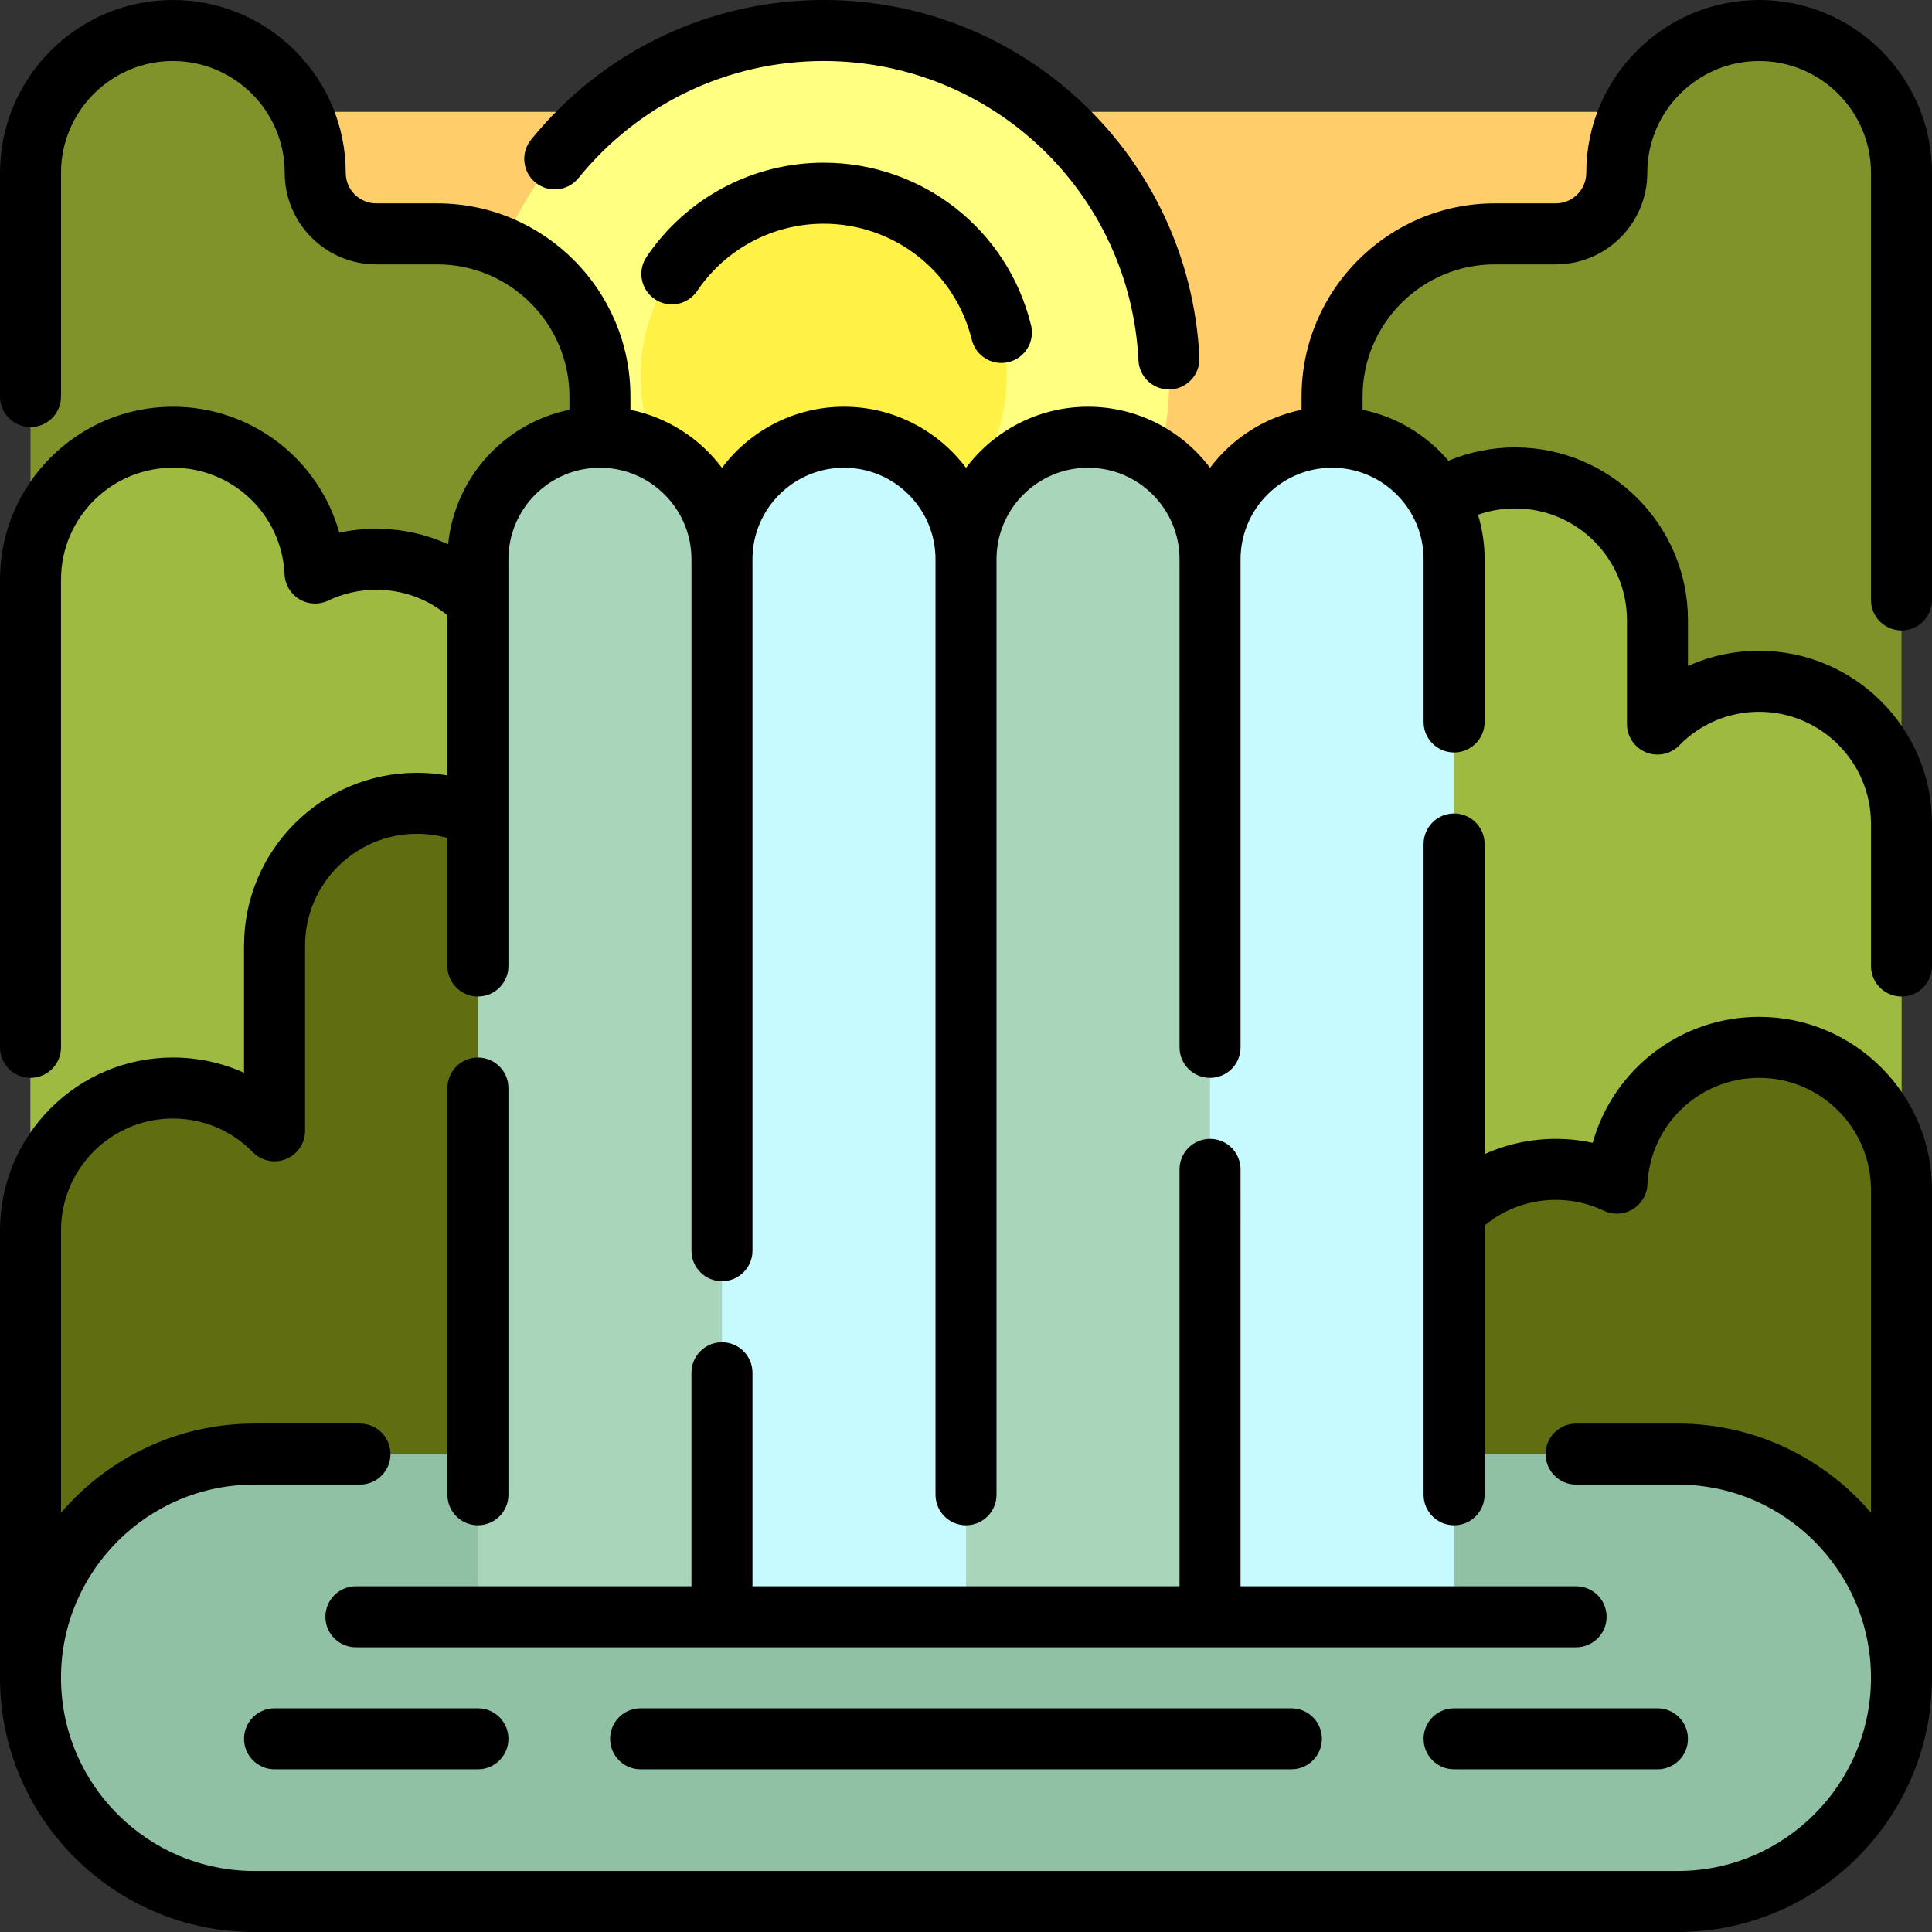
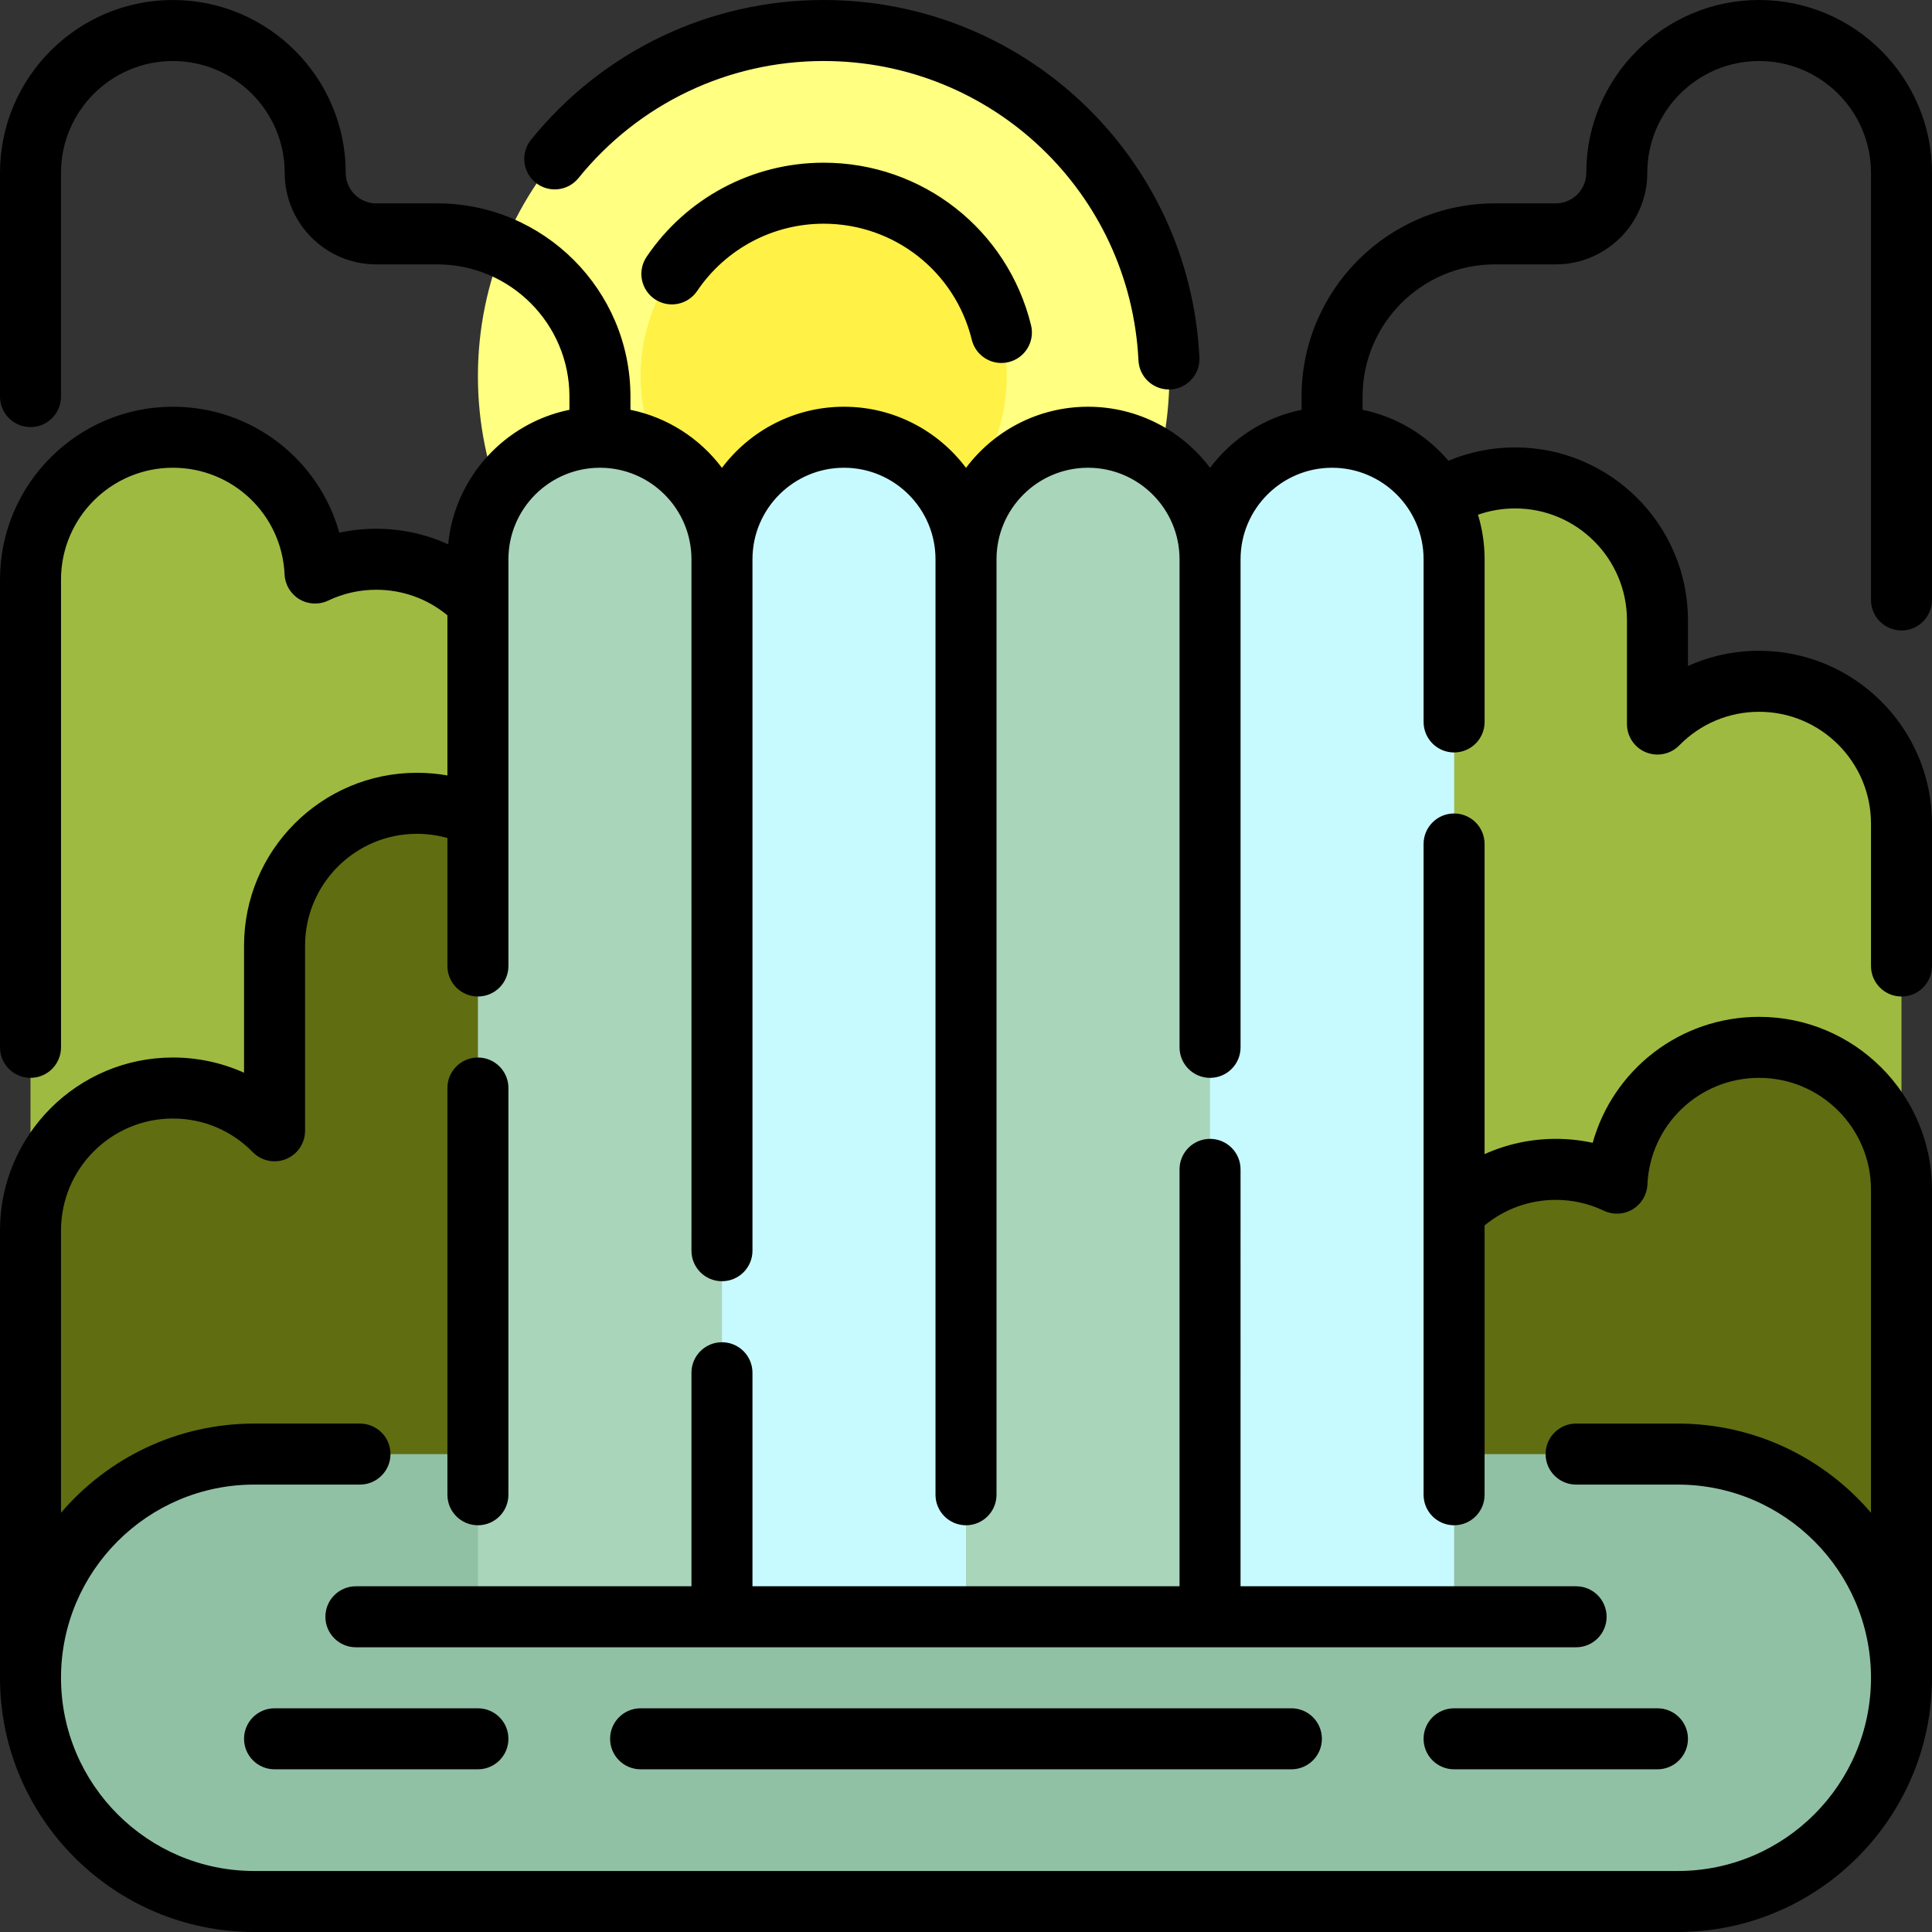
<svg xmlns="http://www.w3.org/2000/svg" height="50px" width="50px" version="1.1" id="Layer_1" viewBox="0 0 512 512" xml:space="preserve">
  <rect x="0" y="0" width="512" height="512" fill="#333333" stroke="none" />
-   <path style="fill:#FFCD69;" d="M439.242,482.358H72.758c-23.812,0-43.116-19.304-43.116-43.116V72.758  c0-23.812,19.304-43.116,43.116-43.116h366.484c23.812,0,43.116,19.304,43.116,43.116v366.484  C482.358,463.054,463.054,482.358,439.242,482.358z" />
  <path style="fill:#FFFF81;" d="M218.274,8.084c50.601,0,91.621,41.02,91.621,91.621s-41.02,91.621-91.621,91.621  s-91.621-41.02-91.621-91.621S167.673,8.084,218.274,8.084z" />
  <path style="fill:#FFF145;" d="M218.274,51.2c26.789,0,48.505,21.716,48.505,48.505s-21.716,48.505-48.505,48.505  s-48.505-21.716-48.505-48.505S191.485,51.2,218.274,51.2z" />
-   <path style="fill:#7F932A;" d="M503.916,45.811v393.432H353.01V105.095c0-23.812,19.304-43.116,43.116-43.116h16.168  c8.929,0,16.168-7.239,16.168-16.168l0,0c0-20.836,16.891-37.726,37.726-37.726l0,0C487.025,8.084,503.916,24.975,503.916,45.811z   M115.874,61.979H99.705c-8.929,0-16.168-7.239-16.168-16.168l0,0c0-20.836-16.891-37.726-37.726-37.726l0,0  c-20.836,0-37.726,16.891-37.726,37.726v393.432h150.905V105.095C158.989,81.283,139.685,61.979,115.874,61.979z" />
  <path style="fill:#9FBA41;" d="M503.916,218.274v123.958H363.789V164.379c0-20.836,16.891-37.726,37.726-37.726l0,0  c20.836,0,37.726,16.891,37.726,37.726v27.502c6.848-6.991,16.388-11.334,26.947-11.334l0,0  C487.025,180.547,503.916,197.438,503.916,218.274z M135.695,174.598c-4.814-15.294-19.106-26.388-35.99-26.388l0,0  c-5.804,0-11.301,1.314-16.213,3.655c-0.907-20.029-17.428-35.992-37.682-35.992l0,0c-20.836,0-37.726,16.891-37.726,37.726v296.421  h150.905V212.884C158.989,196.221,149.531,181.776,135.695,174.598z" />
  <path style="fill:#606D11;" d="M503.916,315.284v134.737H353.01v-75.453c0-16.663,9.459-31.108,23.294-38.286  c4.814-15.294,19.105-26.388,35.99-26.388l0,0c5.804,0,11.301,1.314,16.213,3.655c0.906-20.031,17.428-35.992,37.682-35.992l0,0  C487.025,277.558,503.916,294.449,503.916,315.284z M110.484,212.884L110.484,212.884c-20.836,0-37.726,16.891-37.726,37.726v49.06  c-6.848-6.991-16.388-11.334-26.947-11.334l0,0c-20.836,0-37.726,16.891-37.726,37.726v113.179h75.453h64.674V250.611  C148.211,229.775,131.32,212.884,110.484,212.884z" />
  <path style="fill:#91C1A4;" d="M503.916,444.632L503.916,444.632c0,32.742-26.542,59.284-59.284,59.284H67.368  c-32.742,0-59.284-26.542-59.284-59.284l0,0c0-32.742,26.542-59.284,59.284-59.284h377.263  C477.374,385.347,503.916,411.889,503.916,444.632z" />
  <path style="fill:#A9D5BB;" d="M385.347,148.211v280.253h-64.674H256h-64.674h-64.674V148.211c0-17.86,14.477-32.337,32.337-32.337  s32.337,14.477,32.337,32.337c0-17.86,14.477-32.337,32.337-32.337S256,130.351,256,148.211c0-17.86,14.477-32.337,32.337-32.337  c17.86,0,32.337,14.477,32.337,32.337c0-17.86,14.477-32.337,32.337-32.337C370.87,115.874,385.347,130.351,385.347,148.211z" />
  <path style="fill:#C7FAFF;" d="M256,148.211v280.253h-64.674V148.211c0-17.86,14.477-32.337,32.337-32.337S256,130.351,256,148.211z   M353.01,115.874c-17.86,0-32.337,14.477-32.337,32.337v280.253h64.674V148.211C385.347,130.351,370.87,115.874,353.01,115.874z" />
  <path d="M495.832,158.989V45.811c0-16.345-13.298-29.642-29.642-29.642s-29.642,13.297-29.642,29.642  c0,13.373-10.88,24.253-24.253,24.253h-16.168c-19.317,0-35.032,15.716-35.032,35.032v3.506c9.041,1.842,16.996,6.713,22.751,13.502  c5.565-2.325,11.558-3.534,17.67-3.534c25.26,0,45.811,20.55,45.811,45.811V176.5c5.847-2.645,12.243-4.037,18.863-4.037  c25.26,0,45.811,20.55,45.811,45.811V256c0,4.465-3.618,8.084-8.084,8.084s-8.084-3.62-8.084-8.084v-37.726  c0-16.345-13.298-29.642-29.642-29.642c-8.027,0-15.546,3.164-21.173,8.907c-2.298,2.347-5.786,3.069-8.829,1.828  c-3.042-1.242-5.029-4.199-5.029-7.485v-27.502c0-16.345-13.298-29.642-29.642-29.642c-3.38,0-6.702,0.57-9.841,1.673  c1.143,3.735,1.757,7.697,1.757,11.801v43.116c0,4.465-3.618,8.084-8.084,8.084s-8.084-3.62-8.084-8.084v-43.116  c0-13.373-10.88-24.253-24.253-24.253c-13.372,0-24.253,10.879-24.253,24.253v129.347c0,4.465-3.618,8.084-8.084,8.084  s-8.084-3.62-8.084-8.084V148.211c0-13.373-10.88-24.253-24.253-24.253s-24.253,10.879-24.253,24.253v247.916  c0,4.465-3.618,8.084-8.084,8.084c-4.465,0-8.084-3.62-8.084-8.084V148.211c0-13.373-10.879-24.253-24.253-24.253  s-24.253,10.879-24.253,24.253v183.242c0,4.465-3.62,8.084-8.084,8.084c-4.465,0-8.084-3.62-8.084-8.084V148.211  c0-13.373-10.879-24.253-24.253-24.253c-13.373,0-24.253,10.879-24.253,24.253v68.092c0.003,0.146,0.004,0.291,0,0.437V256  c0,4.465-3.62,8.084-8.084,8.084s-8.084-3.62-8.084-8.084v-33.921c-2.607-0.738-5.312-1.11-8.084-1.11  c-16.345,0-29.642,13.297-29.642,29.642v49.06c0,3.284-1.988,6.243-5.029,7.485c-3.04,1.241-6.532,0.518-8.83-1.827  c-5.627-5.744-13.145-8.908-21.172-8.908c-16.345,0-29.642,13.297-29.642,29.642v74.83c12.366-14.455,30.731-23.63,51.2-23.63  h28.025c4.465,0,8.084,3.62,8.084,8.084s-3.62,8.084-8.084,8.084H67.368c-28.231,0-51.2,22.969-51.2,51.2s22.969,51.2,51.2,51.2  h377.263c28.231,0,51.2-22.969,51.2-51.2s-22.969-51.2-51.2-51.2h-26.947c-4.466,0-8.084-3.62-8.084-8.084s3.618-8.084,8.084-8.084  h26.947c20.469,0,38.834,9.175,51.2,23.63v-85.609c0-16.345-13.298-29.642-29.642-29.642c-15.884,0-28.889,12.418-29.607,28.273  c-0.122,2.708-1.593,5.173-3.917,6.567c-2.325,1.393-5.192,1.531-7.637,0.365c-3.994-1.904-8.279-2.869-12.734-2.869  c-6.945,0-13.562,2.392-18.863,6.777v71.372c0,4.465-3.618,8.084-8.084,8.084s-8.084-3.62-8.084-8.084V223.663  c0-4.465,3.618-8.084,8.084-8.084s8.084,3.62,8.084,8.084v82.193c5.861-2.649,12.266-4.045,18.863-4.045  c3.33,0,6.598,0.349,9.785,1.044c5.411-19.367,23.137-33.381,44.11-33.381c25.26,0,45.811,20.55,45.811,45.811v129.347  C512,481.778,481.779,512,444.632,512H67.368C30.222,512,0,481.778,0,444.632V326.063c0-25.26,20.55-45.811,45.811-45.811  c6.62,0,13.017,1.392,18.863,4.037v-33.679c0-25.26,20.55-45.811,45.811-45.811c2.74,0,5.438,0.236,8.084,0.706v-42.439  c-5.296-4.387-11.886-6.772-18.863-6.772c-4.457,0-8.741,0.966-12.733,2.868c-2.448,1.166-5.314,1.028-7.638-0.364  c-2.324-1.394-3.794-3.86-3.917-6.567c-0.718-15.856-13.723-28.274-29.607-28.274c-16.345,0-29.642,13.297-29.642,29.642v123.958  c0,4.465-3.62,8.084-8.084,8.084S0,282.023,0,277.558V153.6c0-25.26,20.55-45.811,45.811-45.811  c20.973,0,38.699,14.015,44.11,33.381c3.187-0.695,6.457-1.044,9.785-1.044c6.694,0,13.159,1.421,19.056,4.121  c1.734-17.735,14.979-32.146,32.144-35.646v-3.506c0-19.316-15.716-35.032-35.032-35.032H99.705  c-13.373,0-24.253-10.879-24.253-24.253c0-16.345-13.297-29.642-29.642-29.642S16.168,29.465,16.168,45.811v59.284  c0,4.465-3.62,8.084-8.084,8.084S0,109.559,0,105.095V45.811C0,20.55,20.55,0,45.811,0s45.811,20.55,45.811,45.811  c0,4.458,3.626,8.084,8.084,8.084h16.168c28.231,0,51.2,22.969,51.2,51.2v3.506c9.855,2.009,18.419,7.614,24.253,15.382  c7.38-9.826,19.129-16.193,32.337-16.193s24.956,6.367,32.337,16.193c7.381-9.826,19.129-16.193,32.337-16.193  c13.207,0,24.955,6.367,32.337,16.193c5.834-7.767,14.397-13.372,24.253-15.382v-3.506c0-28.231,22.969-51.2,51.2-51.2h16.168  c4.458,0,8.084-3.626,8.084-8.084C420.379,20.55,440.929,0,466.189,0S512,20.55,512,45.811v113.179c0,4.465-3.618,8.084-8.084,8.084  S495.832,163.454,495.832,158.989z M218.274,43.116c-18.828,0-36.368,9.325-46.92,24.944c-2.5,3.699-1.527,8.726,2.173,11.225  c3.699,2.499,8.726,1.527,11.224-2.173c7.541-11.163,20.073-17.827,33.523-17.827c18.672,0,34.816,12.644,39.258,30.748  c0.905,3.69,4.209,6.16,7.845,6.16c0.638,0,1.285-0.077,1.933-0.235c4.336-1.064,6.989-5.441,5.925-9.778  C267.013,60.825,244.413,43.116,218.274,43.116z M141.93,48.393c3.47,2.809,8.56,2.273,11.37-1.199  c15.957-19.717,39.64-31.026,64.974-31.026c44.598,0,81.246,34.858,83.433,79.359c0.212,4.325,3.786,7.688,8.068,7.688  c0.134,0,0.268-0.003,0.403-0.01c4.46-0.219,7.897-4.012,7.678-8.471C315.245,41.611,271.503,0,218.274,0  c-30.238,0-58.501,13.495-77.542,37.024C137.923,40.494,138.46,45.585,141.93,48.393z M417.684,420.379h-88.926V309.895  c0-4.465-3.618-8.084-8.084-8.084s-8.084,3.62-8.084,8.084v110.484H199.411v-56.589c0-4.465-3.62-8.084-8.084-8.084  c-4.465,0-8.084,3.62-8.084,8.084v56.589H94.316c-4.465,0-8.084,3.62-8.084,8.084s3.62,8.084,8.084,8.084h323.368  c4.466,0,8.084-3.62,8.084-8.084S422.15,420.379,417.684,420.379z M169.768,452.716c-4.465,0-8.084,3.62-8.084,8.084  c0,4.465,3.62,8.084,8.084,8.084h172.463c4.466,0,8.084-3.62,8.084-8.084c0-4.465-3.618-8.084-8.084-8.084H169.768z M377.263,460.8  c0,4.465,3.618,8.084,8.084,8.084h53.895c4.466,0,8.084-3.62,8.084-8.084c0-4.465-3.618-8.084-8.084-8.084h-53.895  C380.882,452.716,377.263,456.335,377.263,460.8z M72.758,452.716c-4.465,0-8.084,3.62-8.084,8.084c0,4.465,3.62,8.084,8.084,8.084  h53.895c4.465,0,8.084-3.62,8.084-8.084c0-4.465-3.62-8.084-8.084-8.084H72.758z M134.737,396.126V288.337  c0-4.465-3.62-8.084-8.084-8.084s-8.084,3.62-8.084,8.084v107.789c0,4.465,3.62,8.084,8.084,8.084S134.737,400.591,134.737,396.126z  " />
</svg>